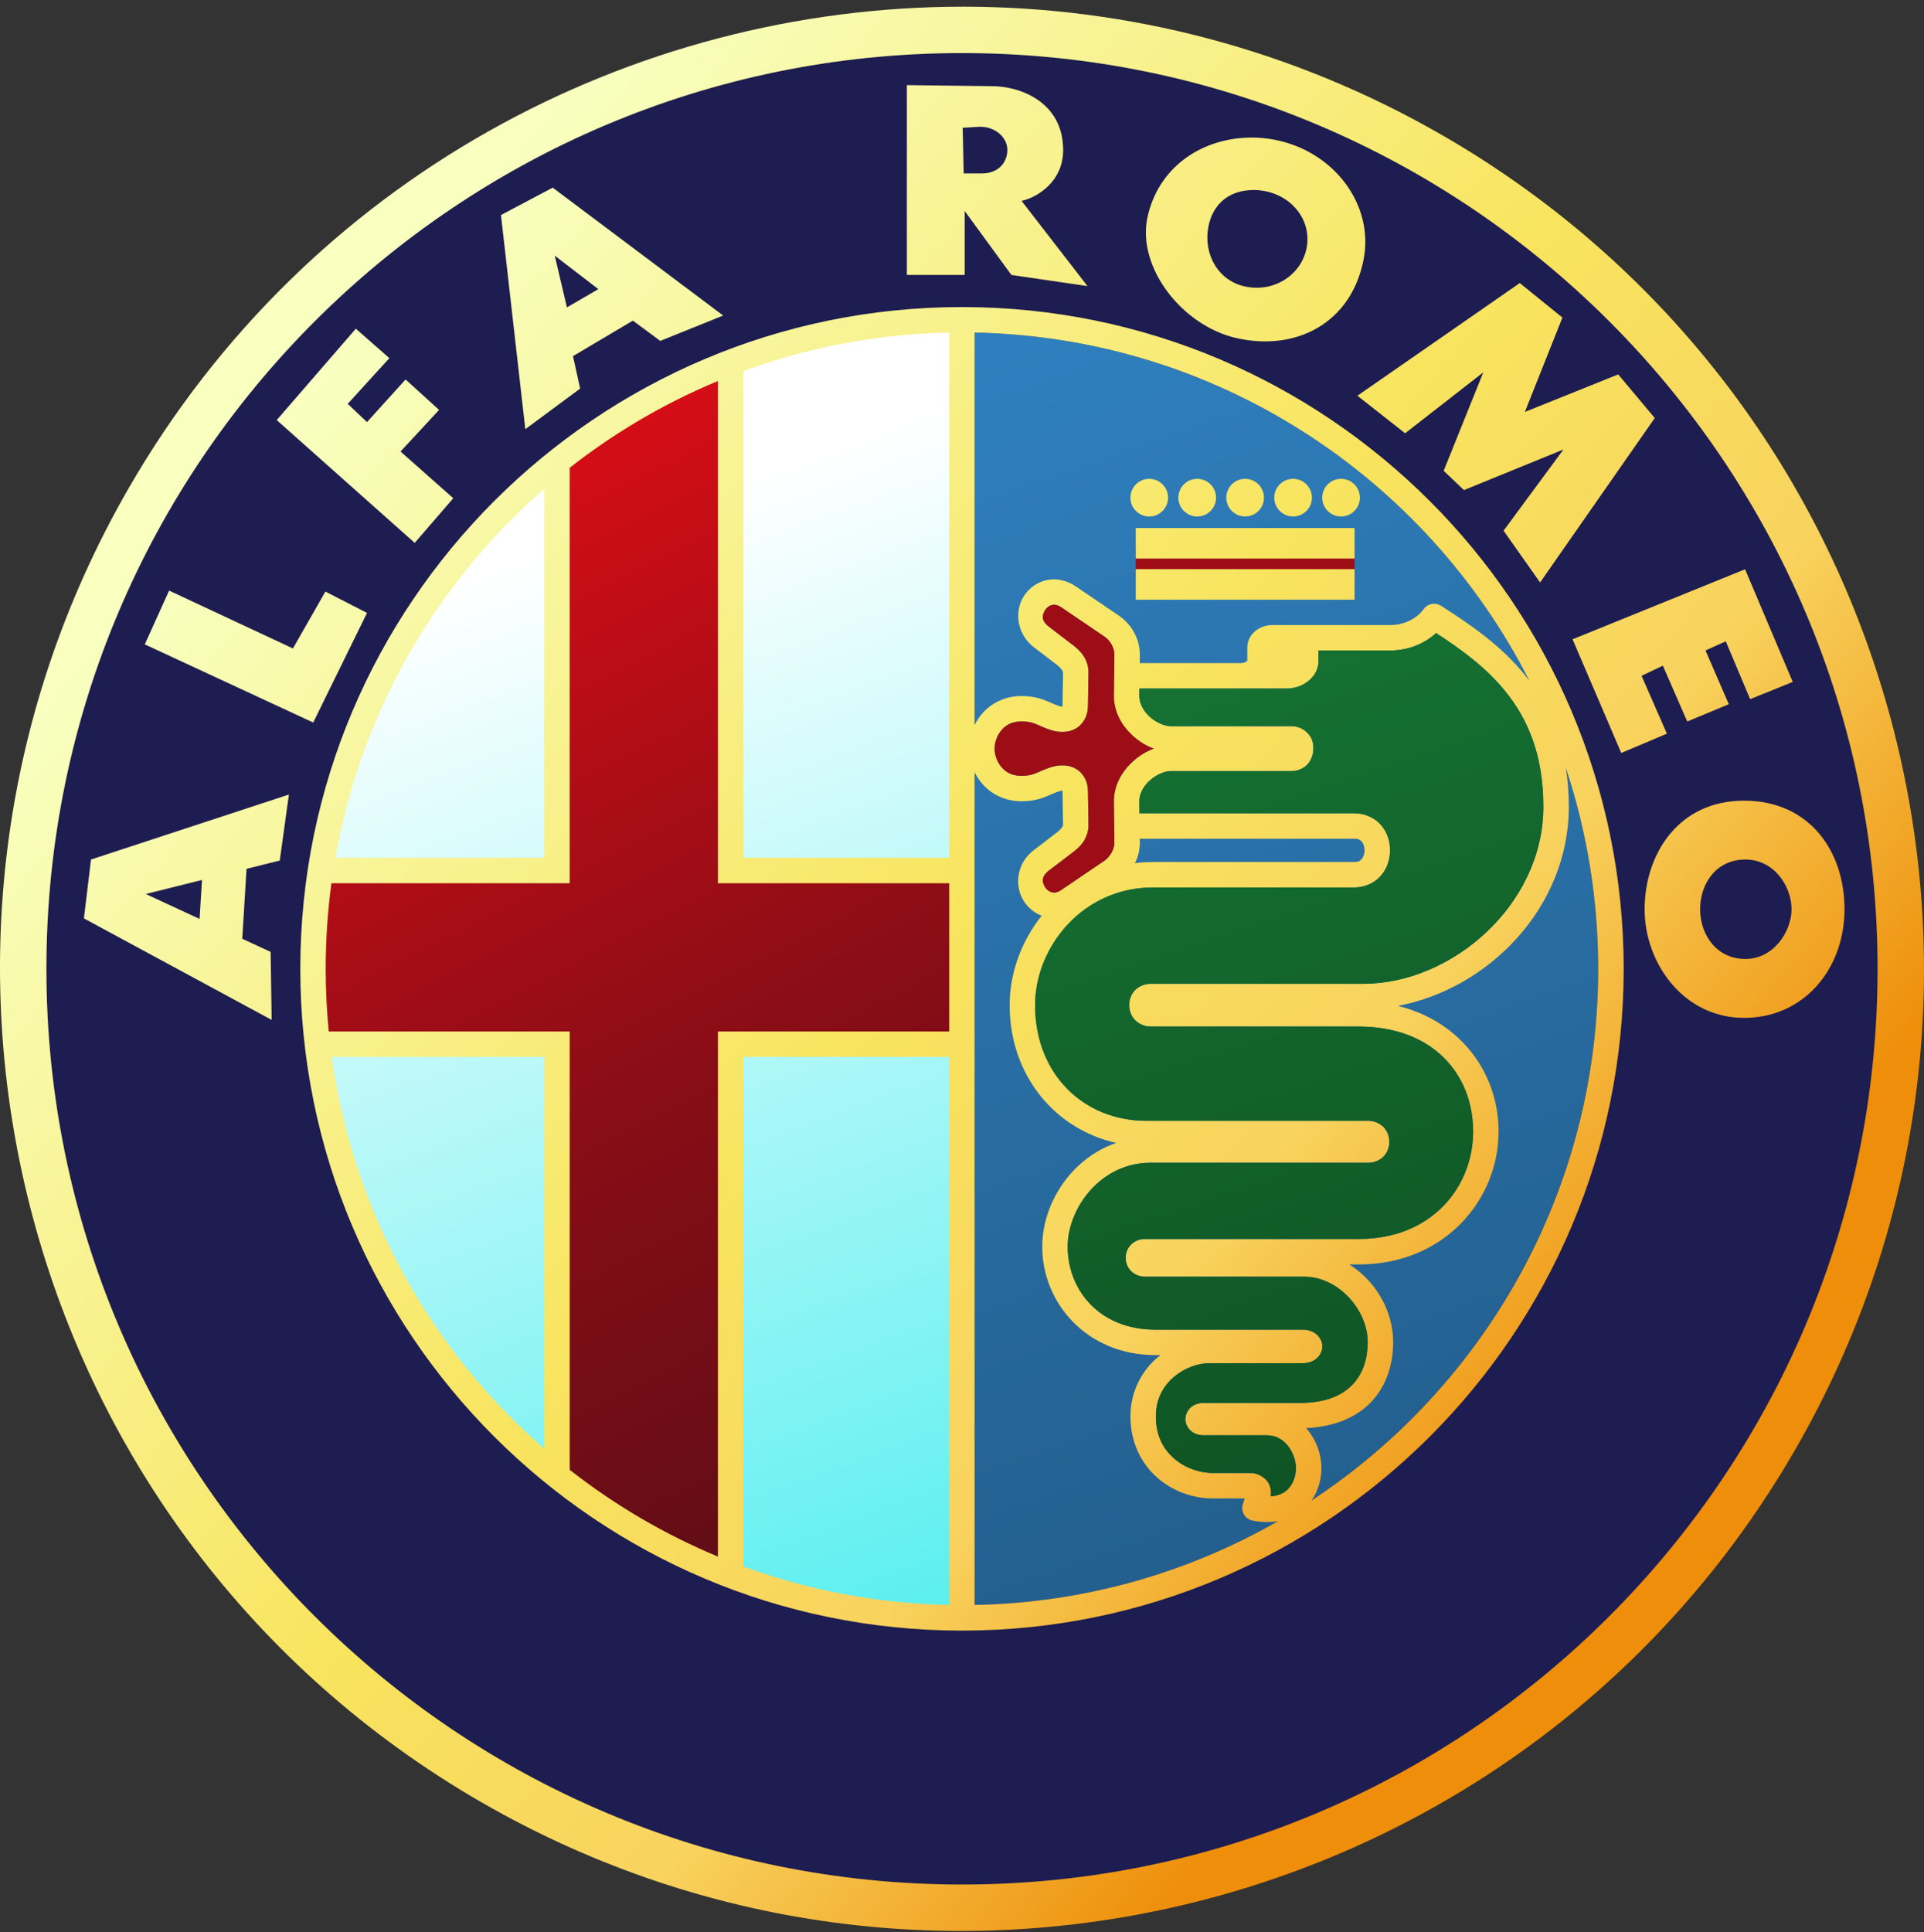
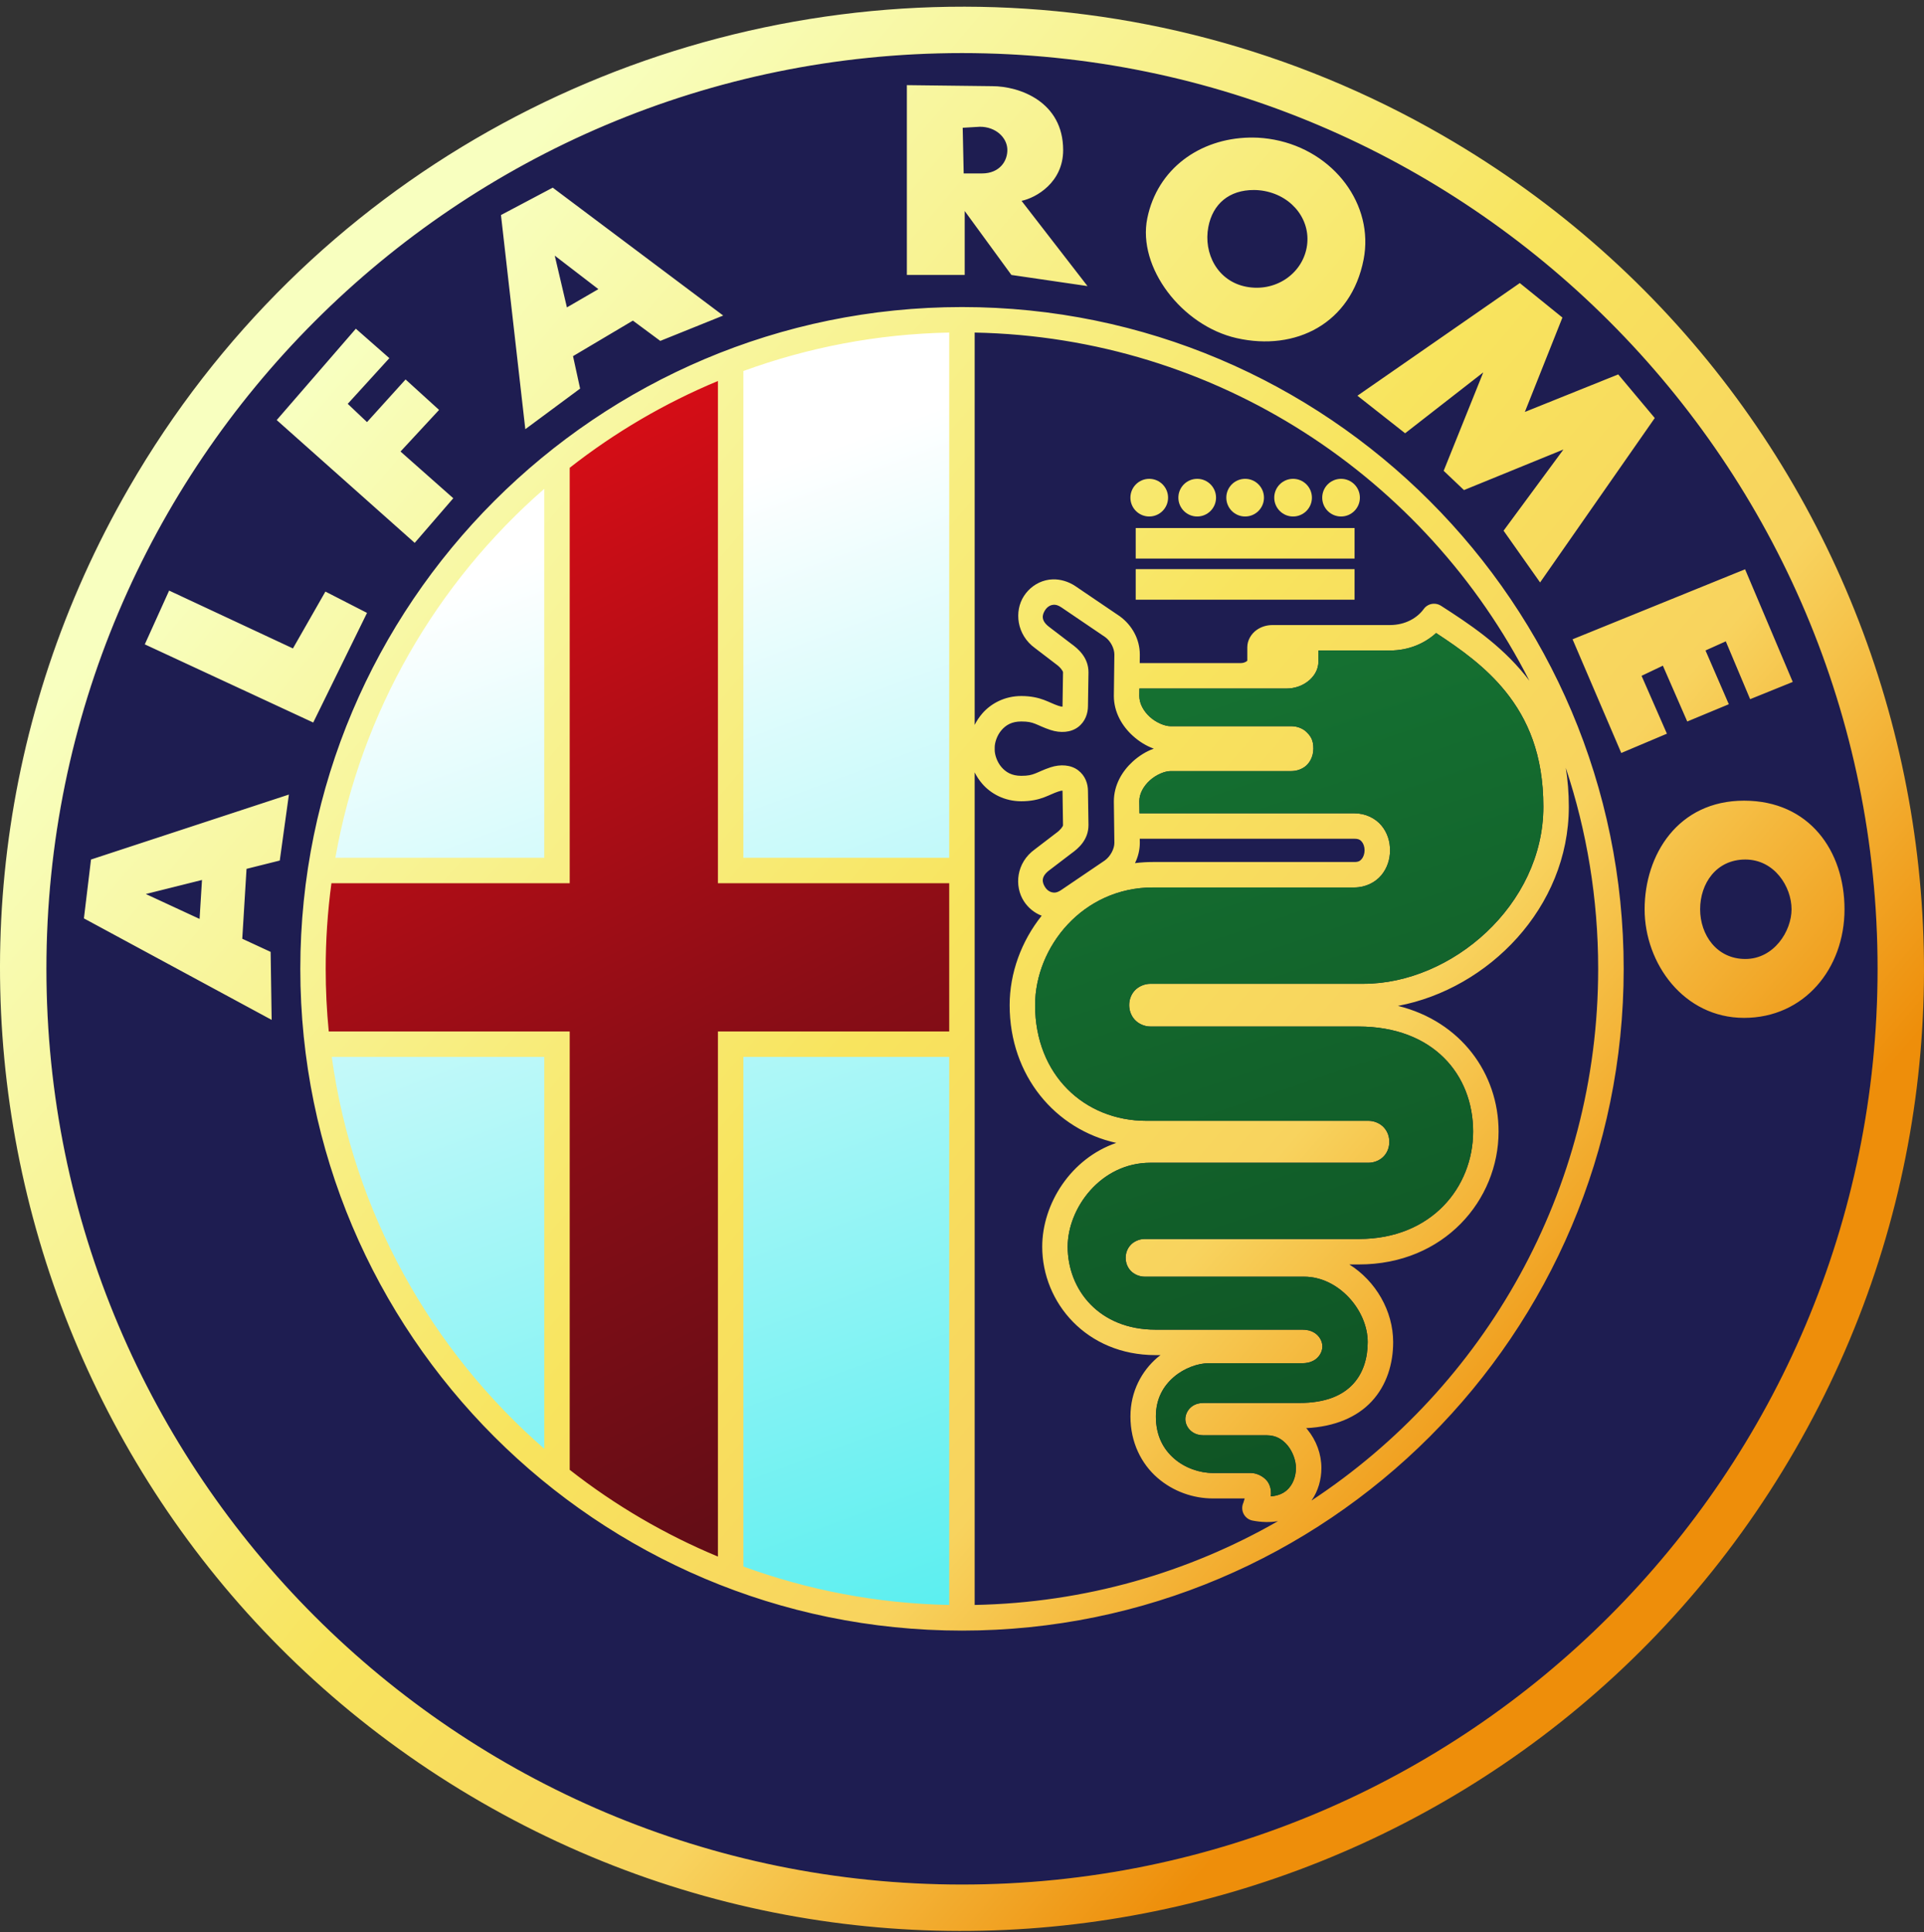
<svg xmlns="http://www.w3.org/2000/svg" width="240" height="241" viewBox="0 0 240 241" fill="none">
  <rect x="0" y="0" width="240" height="241" fill="#333333" stroke="none" />
  <g clip-path="url(#clip0_1192_4470)">
    <path d="M234.211 120.83C234.211 183.907 183.077 235.04 120 235.04C56.923 235.04 5.79 183.907 5.79 120.83C5.79 57.753 56.923 6.619 120 6.619C183.077 6.619 234.211 57.753 234.211 120.83Z" fill="#1E1D51" />
    <path d="M119.556 40.668C109.801 40.851 100.443 42.587 91.744 45.624V108.323H119.556V40.668ZM68.967 59.353C54.464 71.663 44.236 88.64 40.759 107.874H68.967V59.353ZM90.76 130.567V196.115C99.688 199.146 109.291 200.88 119.302 201.063V130.567H90.76ZM40.667 130.746C43.559 151.229 54.003 169.347 69.146 182.299V130.746H40.667Z" fill="url(#paint0_linear_1192_4470)" />
-     <path d="M121.579 41.477C164.674 42.319 199.356 77.537 199.356 120.833C199.356 164.129 164.674 199.327 121.579 200.17V41.477Z" fill="url(#paint1_linear_1192_4470)" />
    <path d="M89.671 46.621V110.102H119.121V128.841H89.671V195.208C82.916 192.42 76.569 188.731 70.802 184.242V128.841H40.121C39.862 126.21 39.732 123.567 39.732 120.923C39.732 117.304 39.975 113.688 40.461 110.102H70.801V57.591C76.569 53.101 82.916 49.411 89.671 46.621Z" fill="url(#paint2_linear_1192_4470)" />
-     <path d="M141.668 68.201H168.968V72.01H141.668V68.201Z" fill="#9D0D16" />
    <path d="M120.333 0.834C78.786 0.768 38.333 22.294 16.082 60.834C-17.037 118.197 2.642 191.631 60.004 224.749C117.366 257.867 190.801 238.19 223.918 180.827C257.036 123.465 237.359 50.031 179.996 16.913C161.175 6.046 140.624 0.866 120.333 0.834ZM120 6.619C183.044 6.619 234.212 57.787 234.212 120.831C234.212 183.875 183.044 235.042 120 235.042C56.956 235.042 5.788 183.875 5.788 120.831C5.788 57.787 56.956 6.619 120 6.619ZM113.123 10.619V34.292H120.337V26.317L126.162 34.292L135.654 35.681L127.428 25.051C129.233 24.676 132.618 22.759 132.618 18.722C132.618 12.678 127.175 10.746 123.758 10.746L113.123 10.619ZM122.238 15.809C124.2 15.809 125.591 17.139 125.654 18.595C125.718 20.051 124.711 21.631 122.492 21.631H120.21L120.087 15.936L122.238 15.809ZM156.244 17.155C156.116 17.154 155.986 17.156 155.859 17.159C149.635 17.285 144.373 21.059 143.114 27.221C141.859 33.359 147.434 40.622 154.248 42.169C161.641 43.847 168.541 40.337 170.096 32.368C171.428 25.544 166.413 18.844 158.966 17.424C158.05 17.25 157.14 17.16 156.244 17.155ZM68.947 23.404L62.491 26.821L65.527 53.529L72.364 48.466L71.479 44.419L78.947 39.987L82.363 42.518L90.212 39.356L68.947 23.404ZM156.411 23.698C156.849 23.699 157.295 23.739 157.744 23.825C161.337 24.51 163.618 27.616 162.989 30.912C162.361 34.207 159.059 36.45 155.466 35.764C151.873 35.079 150.1 31.6 150.728 28.305C151.278 25.422 153.339 23.689 156.411 23.698ZM69.201 31.884L74.642 36.062L70.717 38.34L69.201 31.884ZM189.579 35.304L169.326 49.355L175.275 54.037L185.024 46.443L180.084 58.72L182.615 61.124L195.024 56.061L187.556 66.188L192.111 72.644L206.415 52.137L201.856 46.696L190.21 51.379L194.896 39.606L189.579 35.304ZM120 38.296C74.458 38.296 37.461 75.293 37.461 120.835C37.461 166.377 74.458 203.37 120 203.37C165.542 203.37 202.539 166.377 202.539 120.835C202.539 75.293 165.542 38.296 120 38.296ZM44.389 40.998L34.517 52.391L51.73 67.707L56.543 62.14L49.96 56.315L54.77 51.125L50.591 47.327L45.782 52.645L43.377 50.367L48.568 44.669L44.389 40.998ZM118.405 41.478V106.983H92.728V46.276C100.76 43.336 109.399 41.656 118.405 41.478ZM121.579 41.478C151.803 42.069 177.887 59.569 190.774 84.904C190.608 84.683 190.439 84.465 190.266 84.25C187.108 80.328 183.131 77.727 179.743 75.548C179.473 75.375 179.158 75.288 178.838 75.298C178.594 75.305 178.355 75.368 178.14 75.482C177.925 75.597 177.738 75.759 177.596 75.957C176.807 77.049 175.319 77.957 173.378 77.957H158.756C158.022 77.957 157.325 78.156 156.724 78.591C156.123 79.027 155.589 79.805 155.589 80.726V82.393C155.582 82.402 155.569 82.428 155.506 82.476C155.363 82.586 155.082 82.702 154.768 82.702H142.169L142.181 81.651V81.631C142.181 79.713 141.203 77.97 139.693 76.869L139.669 76.849L139.65 76.838L134.142 73.104L134.134 73.096L134.126 73.092C133.25 72.513 132.27 72.239 131.345 72.259C131.041 72.265 130.739 72.305 130.444 72.378C129.282 72.662 128.337 73.396 127.726 74.334C126.504 76.209 126.785 79.174 129.135 80.853L131.718 82.829L131.738 82.845L131.757 82.857C132.301 83.246 132.603 83.716 132.603 83.845L132.539 88.031V88.055C132.539 88.106 132.531 88.119 132.527 88.139C132.455 88.138 132.316 88.122 132.027 88.028C131.416 87.827 130.953 87.569 130.234 87.297C129.515 87.026 128.59 86.809 127.4 86.809C125.306 86.809 123.586 87.755 122.508 89.012C122.142 89.439 121.83 89.909 121.579 90.412V41.478H121.579ZM89.553 47.518V110.157H118.405V128.648H89.553V194.136C82.93 191.382 76.711 187.741 71.066 183.315V128.648H41.009C40.755 126.051 40.628 123.444 40.628 120.835C40.627 117.264 40.866 113.696 41.342 110.157H71.066V58.343C76.711 53.915 82.93 50.274 89.553 47.518ZM143.356 59.719C142.059 59.719 141.007 60.772 141.007 62.069C141.007 63.365 142.059 64.418 143.356 64.418C144.653 64.418 145.705 63.365 145.705 62.069C145.705 60.772 144.653 59.719 143.356 59.719ZM149.339 59.719C148.043 59.719 146.99 60.772 146.99 62.069C146.99 63.365 148.043 64.418 149.339 64.418C150.636 64.418 151.689 63.365 151.689 62.069C151.689 60.772 150.636 59.719 149.339 59.719ZM155.319 59.719C154.023 59.719 152.97 60.772 152.97 62.069C152.97 63.365 154.023 64.418 155.319 64.418C156.616 64.418 157.668 63.365 157.668 62.069C157.668 60.772 156.616 59.719 155.319 59.719ZM161.299 59.719C160.002 59.719 158.95 60.772 158.95 62.069C158.95 63.365 160.003 64.418 161.299 64.418C162.596 64.418 163.648 63.365 163.648 62.069C163.648 60.772 162.596 59.719 161.299 59.719ZM167.283 59.719C165.986 59.719 164.934 60.772 164.934 62.069C164.934 63.365 165.986 64.418 167.283 64.418C168.58 64.418 169.632 63.365 169.632 62.069C169.632 60.772 168.58 59.719 167.283 59.719ZM67.892 60.969V106.983H41.834C45.047 88.742 54.493 72.643 67.892 60.969ZM141.669 65.858V69.667H168.969V65.858H141.669ZM141.669 70.985V74.794H168.969V70.985H141.669ZM217.681 71.001L196.162 79.734L202.237 93.912L207.931 91.507L204.769 84.289L207.427 83.024L210.467 89.987L215.653 87.833L212.745 81.127L215.276 79.988L218.312 87.202L223.629 85.051L217.681 71.001ZM21.097 73.659L18.062 80.365L39.072 90.114L45.782 76.441L40.592 73.782L36.541 80.873L21.097 73.659ZM131.436 75.425C131.686 75.41 131.978 75.476 132.376 75.738L137.868 79.464C138.552 79.963 139.007 80.886 139.007 81.631L138.943 86.777V86.797C138.943 88.824 139.968 90.551 141.292 91.757C142.073 92.468 142.967 93.029 143.923 93.372C142.967 93.715 142.073 94.276 141.292 94.987C139.968 96.193 138.943 97.921 138.943 99.947V99.967L139.007 105.133C139.007 105.878 138.505 106.813 137.82 107.312L132.36 111.014C131.83 111.364 131.505 111.359 131.198 111.284C130.89 111.208 130.589 110.99 130.384 110.677C129.976 110.05 129.798 109.319 130.98 108.474L130.999 108.458L131.019 108.443L133.646 106.439C134.535 105.803 135.777 104.735 135.777 102.899V102.875L135.713 98.665C135.713 97.767 135.391 96.753 134.483 96.066C133.576 95.38 132.28 95.295 131.039 95.701C130.153 95.992 129.574 96.304 129.11 96.479C128.647 96.654 128.254 96.761 127.4 96.761C126.204 96.761 125.47 96.311 124.916 95.666C124.363 95.02 124.079 94.121 124.079 93.531V93.213C124.079 92.623 124.363 91.724 124.916 91.079C125.47 90.433 126.204 89.984 127.4 89.984C128.254 89.984 128.647 90.09 129.11 90.265C129.574 90.441 130.153 90.753 131.039 91.043C132.28 91.45 133.576 91.365 134.483 90.678C135.391 89.991 135.713 88.953 135.713 88.055L135.777 83.869V83.845C135.777 82.009 134.495 80.913 133.606 80.278L131.019 78.302L130.999 78.286L130.98 78.27C129.798 77.425 129.976 76.695 130.384 76.068C130.589 75.754 130.89 75.536 131.198 75.461C131.276 75.442 131.356 75.43 131.436 75.425ZM179.139 78.952C182.178 80.938 185.329 83.18 187.794 86.242C190.56 89.678 192.52 94.1 192.52 100.618C192.52 112.864 181.084 122.7 170.084 122.7H143.502C142.747 122.7 141.975 123.046 141.507 123.581C141.039 124.116 140.851 124.761 140.856 125.378C140.861 125.995 141.06 126.626 141.522 127.152C141.985 127.678 142.746 128.029 143.502 128.029H169.453C178.784 128.029 183.758 134.034 183.758 141.123C183.758 148.032 178.591 154.527 169.517 154.527H142.776C142.128 154.527 141.44 154.821 141.015 155.293C140.59 155.765 140.412 156.339 140.415 156.888C140.419 157.437 140.598 158.002 141.018 158.467C141.439 158.933 142.126 159.229 142.776 159.229H162.68C166.964 159.229 170.608 163.404 170.608 167.392C170.608 169.413 170.033 171.28 168.763 172.637C167.493 173.994 165.463 174.978 162.049 174.978H150.113C149.638 174.978 149.137 175.082 148.677 175.415C148.217 175.747 147.84 176.382 147.859 177.042C147.879 177.701 148.259 178.267 148.701 178.581C149.143 178.896 149.636 179.01 150.113 179.01H158.03C159.146 179.01 159.972 179.498 160.625 180.292C161.277 181.085 161.656 182.197 161.656 183.085C161.656 184.192 161.248 185.214 160.525 185.855C160.057 186.27 159.41 186.559 158.522 186.628C158.565 186.171 158.573 185.653 158.268 185.033C157.906 184.298 156.896 183.712 156.038 183.712H151.288C149.634 183.712 147.808 183.088 146.459 181.911C145.11 180.733 144.185 179.064 144.185 176.661C144.185 174.451 145.109 172.876 146.419 171.744C147.73 170.613 149.47 170.022 150.752 170.022H162.426C162.954 170.022 163.467 169.931 163.958 169.634C164.449 169.336 164.955 168.708 164.954 167.927C164.953 167.147 164.445 166.519 163.954 166.221C163.464 165.923 162.953 165.836 162.426 165.836H144.138C137.101 165.836 133.182 160.856 133.182 155.487C133.182 150.698 137.285 145.02 143.503 145.02H170.72C171.461 145.02 172.223 144.674 172.676 144.147C173.129 143.62 173.307 142.992 173.303 142.393C173.299 141.794 173.113 141.178 172.664 140.659C172.216 140.14 171.462 139.79 170.72 139.79H142.999C135.25 139.79 129.119 134.044 129.119 125.366C129.119 118.118 135.05 110.685 143.821 110.685H168.946C170.316 110.685 171.546 110.068 172.299 109.169C173.053 108.269 173.389 107.161 173.394 106.07C173.4 104.978 173.075 103.861 172.319 102.955C171.563 102.049 170.325 101.435 168.946 101.435H142.138L142.118 99.931C142.118 99.003 142.623 98.069 143.432 97.332C144.241 96.595 145.329 96.173 145.995 96.173H161.018C161.599 96.173 162.175 96.039 162.74 95.65C163.306 95.26 163.831 94.421 163.831 93.372C163.831 92.292 163.51 91.746 162.74 91.094C162.175 90.705 161.599 90.57 161.018 90.57H145.995C145.329 90.57 144.241 90.149 143.432 89.412C142.623 88.675 142.118 87.725 142.118 86.797L142.13 85.876H160.467C161.482 85.876 162.408 85.551 163.137 84.991C163.866 84.432 164.462 83.574 164.462 82.491V81.13H173.379C175.691 81.131 177.701 80.269 179.139 78.952ZM195.317 95.769C197.938 103.648 199.356 112.077 199.356 120.835C199.356 148.558 185.14 172.959 163.597 187.148C164.438 185.952 164.831 184.509 164.831 183.085C164.831 181.388 164.222 179.668 163.077 178.276C163.032 178.221 162.977 178.171 162.93 178.117C166.541 177.943 169.29 176.721 171.08 174.808C173.016 172.74 173.783 170.023 173.783 167.392C173.783 163.505 171.607 159.765 168.311 157.702H169.517C180.151 157.702 186.933 149.668 186.933 141.124C186.933 133.879 182.22 127.388 174.382 125.454C185.636 123.34 195.694 113.213 195.694 100.618C195.694 98.894 195.56 97.281 195.317 95.769ZM121.579 96.332C121.83 96.836 122.142 97.306 122.508 97.733C123.585 98.99 125.306 99.935 127.4 99.935C128.59 99.935 129.514 99.719 130.233 99.447C130.952 99.175 131.416 98.918 132.027 98.717C132.315 98.623 132.454 98.606 132.527 98.606C132.531 98.626 132.539 98.64 132.539 98.689V98.713L132.602 102.923C132.602 103.053 132.301 103.499 131.757 103.887L131.737 103.899L131.718 103.915L129.095 105.923C126.745 107.603 126.504 110.535 127.726 112.411C128.246 113.209 129.009 113.857 129.94 114.208C127.398 117.392 125.944 121.369 125.944 125.366C125.944 134.183 131.662 140.867 139.245 142.544C133.565 144.485 130.007 150.158 130.007 155.488C130.007 162.475 135.542 169.011 144.138 169.011H144.76C144.621 169.119 144.479 169.223 144.344 169.34C142.439 170.985 141.011 173.521 141.011 176.661C141.011 179.925 142.391 182.578 144.368 184.303C146.344 186.029 148.863 186.887 151.288 186.887H155.264C155.182 187.177 155.089 187.446 155.089 187.446C154.993 187.664 154.947 187.9 154.955 188.138C154.963 188.375 155.024 188.608 155.133 188.819C155.243 189.03 155.399 189.214 155.589 189.357C155.779 189.5 155.999 189.598 156.232 189.644C157.368 189.869 158.442 189.885 159.414 189.72C148.229 196.133 135.332 199.903 121.579 200.171V96.332ZM36.037 99.098L11.352 107.201L10.467 114.542L33.886 127.2L33.759 118.72L30.22 117.081L30.752 108.364L34.898 107.328L36.037 99.098ZM217.554 99.86C209.291 99.86 205.15 106.631 205.15 113.403C205.15 120.175 210.049 126.95 217.554 126.95C225.055 126.95 230.085 120.808 230.085 113.403C230.085 106.124 225.689 99.86 217.554 99.86ZM142.173 104.61H168.946C169.488 104.61 169.687 104.757 169.882 104.991C170.077 105.224 170.222 105.626 170.219 106.054C170.217 106.482 170.067 106.89 169.866 107.129C169.665 107.369 169.465 107.51 168.946 107.51H143.82C143.055 107.51 142.308 107.559 141.578 107.649C141.963 106.874 142.181 106.014 142.181 105.114V105.094L142.173 104.61ZM217.712 107.201C221.354 107.201 223.478 110.602 223.478 113.403C223.478 116.141 221.276 119.605 217.712 119.605C214.148 119.605 212.074 116.599 212.074 113.403C212.074 110.207 214.071 107.201 217.712 107.201ZM25.196 109.752L24.895 114.609L18.189 111.502L25.196 109.752ZM41.382 131.822H67.892V180.689C53.796 168.412 44.073 151.239 41.382 131.822ZM92.728 131.822H118.405V200.171C109.399 199.994 100.76 198.313 92.728 195.374V131.822Z" fill="url(#paint3_linear_1192_4470)" />
-     <path d="M131.436 75.424C131.686 75.409 131.978 75.475 132.376 75.737L137.868 79.463C138.553 79.962 139.007 80.885 139.007 81.63L138.943 86.776V86.796C138.943 88.823 139.969 90.55 141.292 91.756C142.073 92.467 142.967 93.028 143.923 93.371C142.967 93.714 142.073 94.275 141.292 94.986C139.969 96.192 138.943 97.919 138.943 99.946V99.966L139.007 105.132C139.007 105.877 138.505 106.812 137.82 107.311L132.36 111.013C131.83 111.363 131.505 111.358 131.198 111.283C130.891 111.207 130.589 110.989 130.384 110.676C129.976 110.049 129.798 109.318 130.98 108.473L130.999 108.457L131.019 108.441L133.646 106.438C134.535 105.802 135.777 104.734 135.777 102.898V102.874L135.713 98.664C135.713 97.766 135.391 96.752 134.483 96.065C133.576 95.379 132.28 95.294 131.039 95.7C130.153 95.99 129.575 96.303 129.111 96.478C128.647 96.653 128.254 96.76 127.4 96.76C126.204 96.76 125.47 96.31 124.916 95.665C124.363 95.019 124.079 94.12 124.079 93.53V93.212C124.079 92.622 124.363 91.723 124.916 91.078C125.47 90.432 126.204 89.982 127.4 89.982C128.254 89.982 128.647 90.089 129.111 90.264C129.574 90.439 130.153 90.752 131.039 91.042C132.28 91.449 133.576 91.364 134.483 90.677C135.391 89.99 135.713 88.952 135.713 88.054L135.777 83.868V83.844C135.777 82.008 134.495 80.912 133.606 80.277L131.019 78.3L130.999 78.285L130.98 78.269C129.798 77.424 129.976 76.694 130.384 76.067C130.589 75.753 130.891 75.535 131.198 75.459C131.276 75.44 131.356 75.428 131.436 75.424Z" fill="#9D0D16" />
    <path d="M179.139 78.951C182.178 80.937 185.329 83.179 187.794 86.24C190.56 89.677 192.519 94.099 192.519 100.617C192.519 112.862 181.084 122.699 170.084 122.699H143.502C142.747 122.699 141.975 123.045 141.506 123.58C141.039 124.114 140.851 124.76 140.856 125.377C140.861 125.994 141.06 126.625 141.522 127.151C141.985 127.677 142.746 128.028 143.502 128.028H169.453C178.783 128.028 183.758 134.033 183.758 141.122C183.758 148.031 178.591 154.526 169.517 154.526H142.776C142.128 154.526 141.44 154.82 141.014 155.292C140.589 155.764 140.412 156.338 140.415 156.887C140.419 157.436 140.598 158.001 141.018 158.466C141.439 158.932 142.126 159.228 142.776 159.228H162.68C166.964 159.228 170.608 163.403 170.608 167.39C170.608 169.412 170.033 171.279 168.763 172.636C167.492 173.993 165.463 174.977 162.049 174.977H150.113C149.638 174.977 149.137 175.081 148.677 175.414C148.217 175.746 147.84 176.381 147.859 177.04C147.879 177.7 148.259 178.265 148.701 178.58C149.142 178.895 149.636 179.009 150.113 179.009H158.029C159.146 179.009 159.972 179.497 160.625 180.29C161.277 181.084 161.656 182.195 161.656 183.084C161.656 184.19 161.248 185.213 160.525 185.853C160.057 186.269 159.41 186.557 158.522 186.627C158.565 186.17 158.573 185.652 158.268 185.032C157.906 184.297 156.896 183.711 156.038 183.711H151.288C149.634 183.711 147.808 183.087 146.459 181.909C145.11 180.732 144.185 179.063 144.185 176.66C144.185 174.45 145.109 172.875 146.419 171.743C147.73 170.612 149.47 170.021 150.752 170.021H162.426C162.953 170.021 163.467 169.93 163.958 169.632C164.449 169.334 164.955 168.707 164.954 167.926C164.953 167.145 164.445 166.517 163.954 166.22C163.464 165.922 162.953 165.835 162.426 165.835H144.138C137.101 165.835 133.182 160.855 133.182 155.486C133.182 150.696 137.285 145.018 143.503 145.018H170.72C171.461 145.018 172.223 144.673 172.676 144.146C173.129 143.618 173.307 142.991 173.303 142.392C173.299 141.793 173.113 141.177 172.664 140.658C172.216 140.139 171.462 139.789 170.72 139.789H142.999C135.25 139.789 129.119 134.042 129.119 125.365C129.119 118.117 135.05 110.683 143.821 110.683H168.946C170.316 110.683 171.546 110.067 172.299 109.167C173.053 108.268 173.389 107.16 173.394 106.068C173.4 104.977 173.075 103.859 172.319 102.954C171.563 102.048 170.325 101.434 168.946 101.434H142.138L142.118 99.93C142.118 99.002 142.623 98.068 143.432 97.331C144.241 96.594 145.329 96.172 145.995 96.172H161.018C161.599 96.172 162.175 96.038 162.74 95.648C163.306 95.259 163.831 94.419 163.831 93.371C163.831 92.291 163.51 91.744 162.74 91.093C162.175 90.704 161.599 90.569 161.018 90.569H145.995C145.329 90.569 144.241 90.148 143.432 89.41C142.623 88.674 142.118 87.724 142.118 86.796L142.13 85.875H160.466C161.482 85.875 162.408 85.55 163.137 84.99C163.866 84.431 164.462 83.573 164.462 82.49V81.129H173.378C175.691 81.13 177.701 80.268 179.139 78.951Z" fill="url(#paint4_linear_1192_4470)" />
  </g>
  <defs>
    <linearGradient id="paint0_linear_1192_4470" x1="72.344" y1="67.286" x2="123.434" y2="206.019" gradientUnits="userSpaceOnUse">
      <stop stop-color="white" />
      <stop offset="1" stop-color="#53EEEF" />
    </linearGradient>
    <linearGradient id="paint1_linear_1192_4470" x1="122.521" y1="44.981" x2="175.995" y2="198.251" gradientUnits="userSpaceOnUse">
      <stop stop-color="#2F7FBE" />
      <stop offset="1" stop-color="#225D8B" />
    </linearGradient>
    <linearGradient id="paint2_linear_1192_4470" x1="53.111" y1="65.036" x2="123.426" y2="202.448" gradientUnits="userSpaceOnUse">
      <stop stop-color="#D50D16" />
      <stop offset="0.5" stop-color="#880D16" />
      <stop offset="1" stop-color="#520D16" />
    </linearGradient>
    <linearGradient id="paint3_linear_1192_4470" x1="37.688" y1="50.526" x2="193.002" y2="183.184" gradientUnits="userSpaceOnUse">
      <stop stop-color="#F8FFBF" />
      <stop offset="0.509" stop-color="#F8E45E" />
      <stop offset="0.75" stop-color="#F8D35E" />
      <stop offset="1" stop-color="#EE8E0A" />
    </linearGradient>
    <linearGradient id="paint4_linear_1192_4470" x1="149.586" y1="87.291" x2="181.089" y2="180.961" gradientUnits="userSpaceOnUse">
      <stop stop-color="#157031" />
      <stop offset="1" stop-color="#0F5324" />
    </linearGradient>
    <clipPath id="clip0_1192_4470">
      <rect width="240" height="239.997" fill="white" transform="translate(0 0.834)" />
    </clipPath>
  </defs>
</svg>